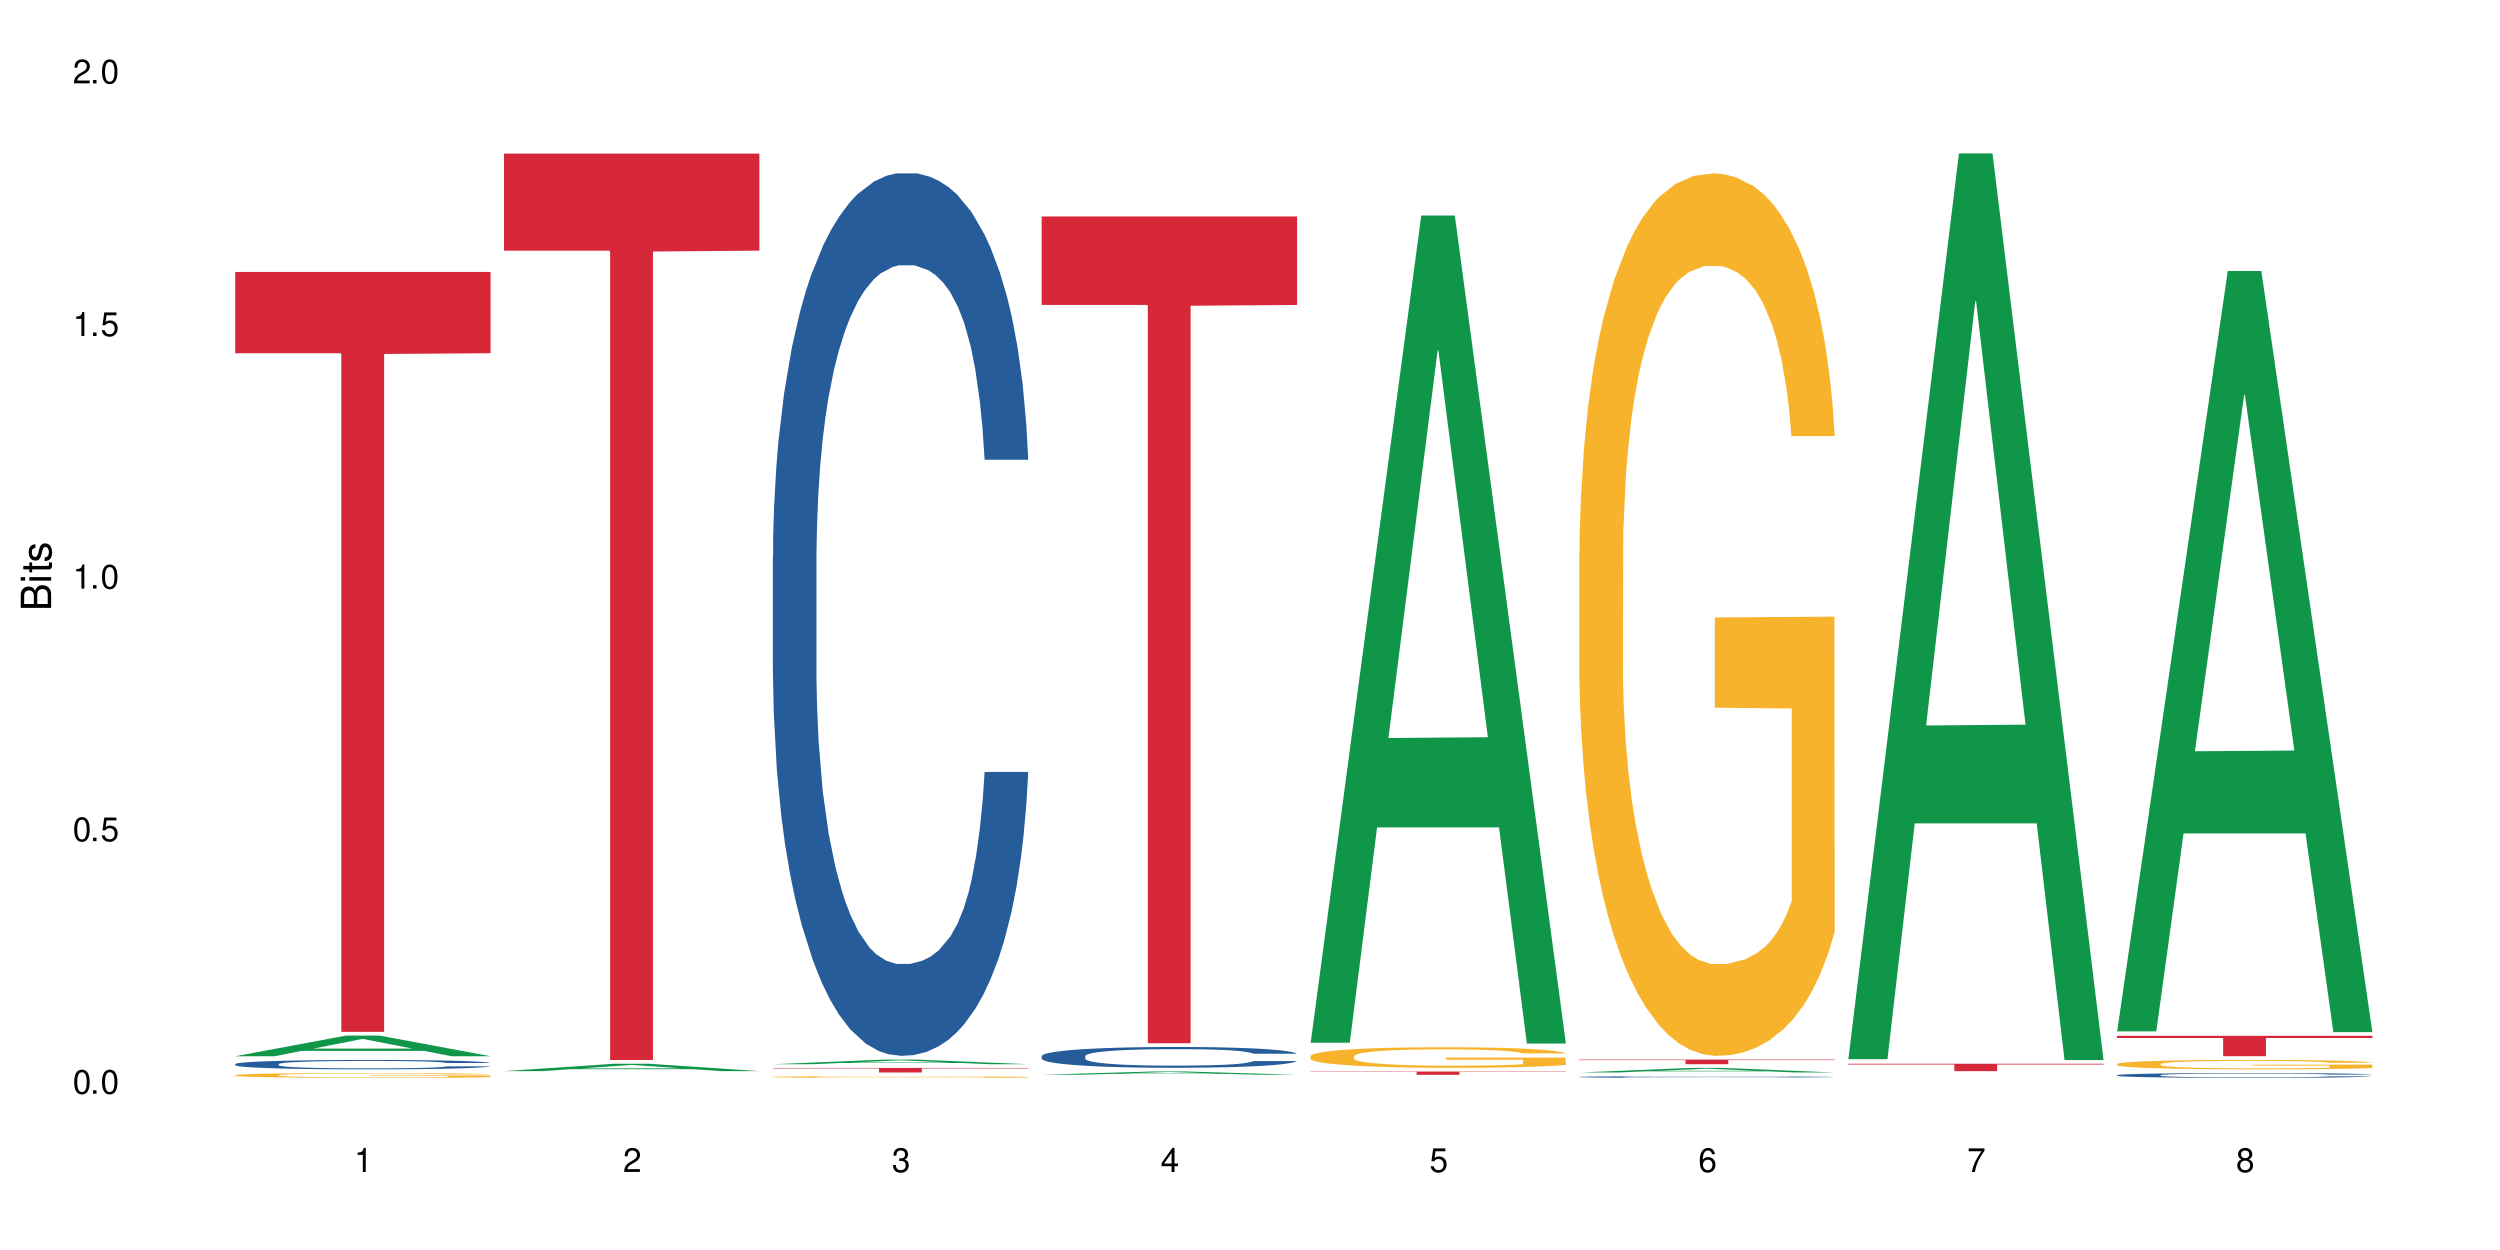
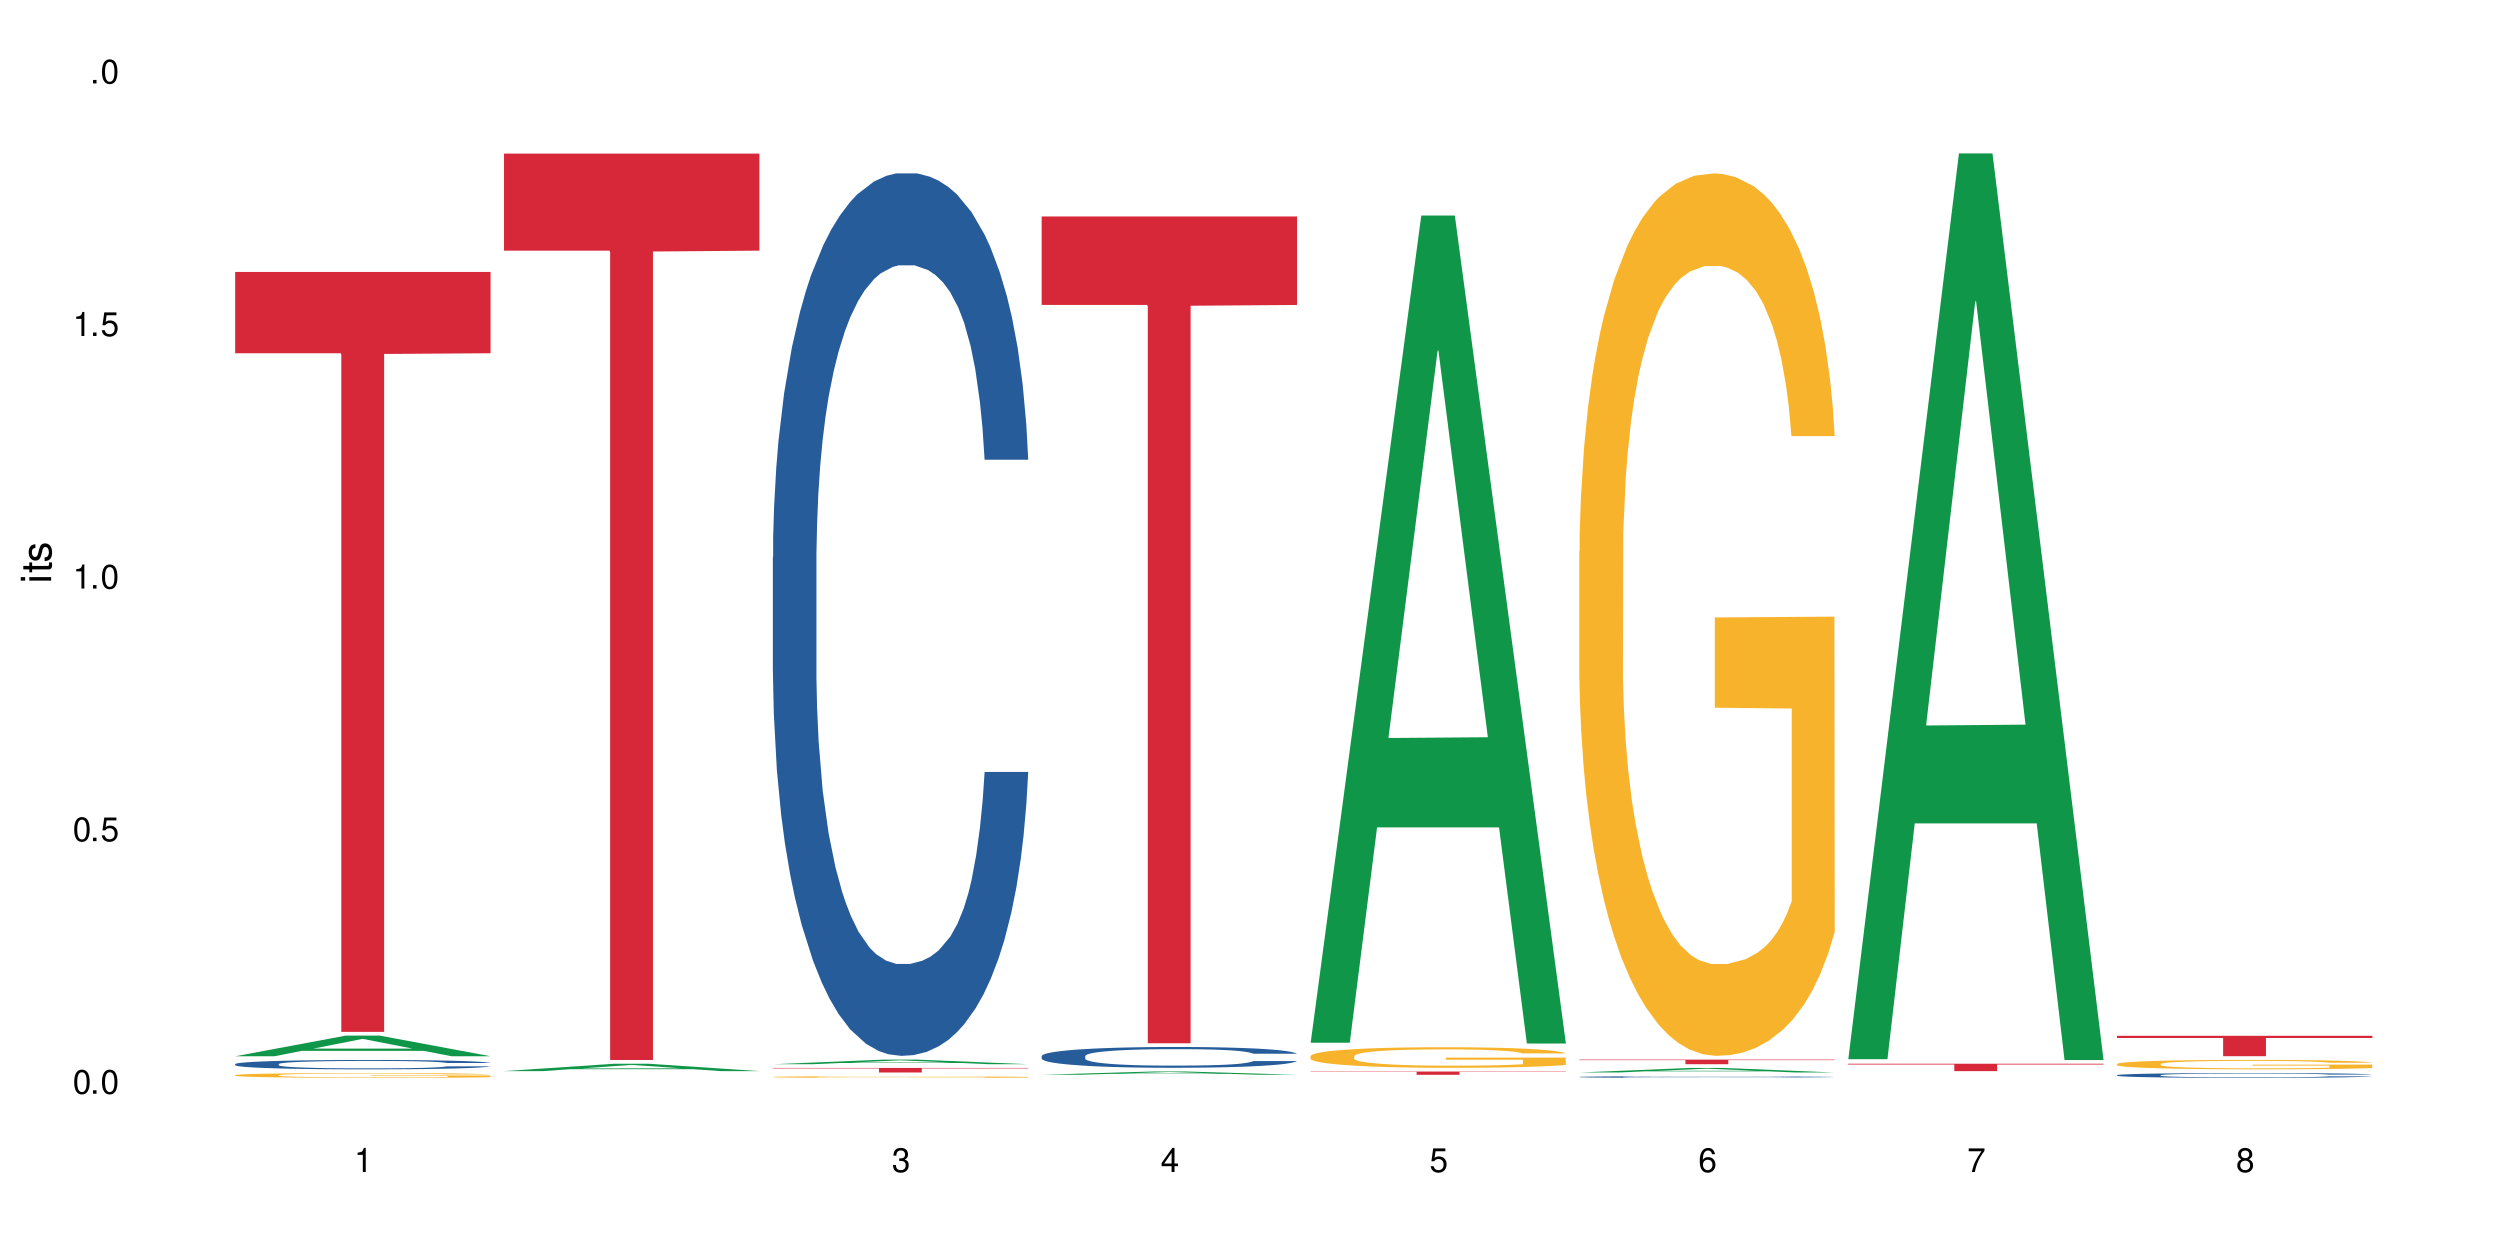
<svg xmlns="http://www.w3.org/2000/svg" xmlns:xlink="http://www.w3.org/1999/xlink" width="720" height="360" viewBox="0 0 720 360">
  <defs>
    <g>
      <g id="glyph-0-0">
</g>
      <g id="glyph-0-1">
        <path d="M 2.641 -6.938 C 2 -6.938 1.422 -6.656 1.078 -6.172 C 0.641 -5.562 0.406 -4.641 0.406 -3.359 C 0.406 -1.016 1.188 0.219 2.641 0.219 C 4.078 0.219 4.859 -1.016 4.859 -3.297 C 4.859 -4.641 4.656 -5.547 4.203 -6.172 C 3.844 -6.656 3.281 -6.938 2.641 -6.938 Z M 2.641 -6.188 C 3.547 -6.188 4 -5.25 4 -3.375 C 4 -1.406 3.562 -0.484 2.625 -0.484 C 1.734 -0.484 1.281 -1.438 1.281 -3.344 C 1.281 -5.25 1.734 -6.188 2.641 -6.188 Z M 2.641 -6.188 " />
      </g>
      <g id="glyph-0-2">
        <path d="M 1.828 -1 L 0.828 -1 L 0.828 0 L 1.828 0 Z M 1.828 -1 " />
      </g>
      <g id="glyph-0-3">
        <path d="M 4.562 -6.797 L 1.062 -6.797 L 0.547 -3.094 L 1.328 -3.094 C 1.719 -3.562 2.047 -3.734 2.578 -3.734 C 3.484 -3.734 4.062 -3.109 4.062 -2.094 C 4.062 -1.125 3.484 -0.531 2.578 -0.531 C 1.828 -0.531 1.375 -0.906 1.188 -1.672 L 0.328 -1.672 C 0.453 -1.109 0.547 -0.844 0.75 -0.594 C 1.125 -0.078 1.828 0.219 2.594 0.219 C 3.969 0.219 4.922 -0.781 4.922 -2.219 C 4.922 -3.562 4.031 -4.484 2.719 -4.484 C 2.25 -4.484 1.859 -4.359 1.469 -4.062 L 1.734 -5.969 L 4.562 -5.969 Z M 4.562 -6.797 " />
      </g>
      <g id="glyph-0-4">
        <path d="M 2.484 -4.938 L 2.484 0 L 3.328 0 L 3.328 -6.938 L 2.766 -6.938 C 2.469 -5.875 2.281 -5.734 0.984 -5.562 L 0.984 -4.938 Z M 2.484 -4.938 " />
      </g>
      <g id="glyph-0-5">
-         <path d="M 4.859 -0.828 L 1.281 -0.828 C 1.359 -1.406 1.672 -1.781 2.5 -2.281 L 3.469 -2.828 C 4.406 -3.344 4.906 -4.062 4.906 -4.906 C 4.906 -5.484 4.672 -6.031 4.266 -6.406 C 3.859 -6.766 3.375 -6.938 2.719 -6.938 C 1.859 -6.938 1.219 -6.625 0.844 -6.031 C 0.609 -5.672 0.5 -5.234 0.484 -4.531 L 1.328 -4.531 C 1.359 -5.016 1.406 -5.281 1.531 -5.516 C 1.75 -5.938 2.188 -6.203 2.703 -6.203 C 3.469 -6.203 4.031 -5.641 4.031 -4.891 C 4.031 -4.344 3.719 -3.859 3.125 -3.516 L 2.234 -3 C 0.812 -2.172 0.406 -1.531 0.328 -0.016 L 4.859 -0.016 Z M 4.859 -0.828 " />
-       </g>
+         </g>
      <g id="glyph-0-6">
        <path d="M 2.125 -3.188 L 2.578 -3.188 C 3.5 -3.188 3.984 -2.766 3.984 -1.922 C 3.984 -1.062 3.469 -0.531 2.594 -0.531 C 1.656 -0.531 1.203 -1 1.156 -2.016 L 0.312 -2.016 C 0.344 -1.453 0.438 -1.094 0.609 -0.781 C 0.953 -0.109 1.625 0.219 2.547 0.219 C 3.953 0.219 4.859 -0.625 4.859 -1.938 C 4.859 -2.828 4.516 -3.297 3.703 -3.594 C 4.344 -3.844 4.656 -4.328 4.656 -5.031 C 4.656 -6.219 3.875 -6.938 2.578 -6.938 C 1.203 -6.938 0.484 -6.172 0.453 -4.703 L 1.297 -4.703 C 1.312 -5.125 1.344 -5.359 1.453 -5.578 C 1.641 -5.969 2.062 -6.203 2.594 -6.203 C 3.344 -6.203 3.797 -5.75 3.797 -5 C 3.797 -4.516 3.609 -4.219 3.25 -4.047 C 3.016 -3.953 2.703 -3.922 2.125 -3.906 Z M 2.125 -3.188 " />
      </g>
      <g id="glyph-0-7">
        <path d="M 3.141 -1.672 L 3.141 0 L 3.984 0 L 3.984 -1.672 L 4.984 -1.672 L 4.984 -2.438 L 3.984 -2.438 L 3.984 -6.938 L 3.359 -6.938 L 0.266 -2.578 L 0.266 -1.672 Z M 3.141 -2.438 L 1 -2.438 L 3.141 -5.5 Z M 3.141 -2.438 " />
      </g>
      <g id="glyph-0-8">
        <path d="M 4.781 -5.125 C 4.609 -6.266 3.891 -6.938 2.844 -6.938 C 2.094 -6.938 1.422 -6.578 1.031 -5.953 C 0.594 -5.266 0.406 -4.422 0.406 -3.172 C 0.406 -2 0.578 -1.25 0.984 -0.641 C 1.359 -0.078 1.953 0.219 2.703 0.219 C 3.984 0.219 4.922 -0.75 4.922 -2.094 C 4.922 -3.375 4.062 -4.281 2.844 -4.281 C 2.172 -4.281 1.641 -4.031 1.281 -3.516 C 1.281 -5.234 1.828 -6.188 2.797 -6.188 C 3.391 -6.188 3.797 -5.797 3.938 -5.125 Z M 2.734 -3.531 C 3.547 -3.531 4.062 -2.953 4.062 -2.031 C 4.062 -1.156 3.484 -0.531 2.703 -0.531 C 1.922 -0.531 1.328 -1.188 1.328 -2.078 C 1.328 -2.938 1.906 -3.531 2.734 -3.531 Z M 2.734 -3.531 " />
      </g>
      <g id="glyph-0-9">
        <path d="M 4.984 -6.797 L 0.438 -6.797 L 0.438 -5.969 L 4.109 -5.969 C 2.5 -3.656 1.828 -2.234 1.328 0 L 2.219 0 C 2.594 -2.172 3.453 -4.047 4.984 -6.094 Z M 4.984 -6.797 " />
      </g>
      <g id="glyph-0-10">
        <path d="M 3.75 -3.656 C 4.469 -4.094 4.688 -4.438 4.688 -5.078 C 4.688 -6.172 3.844 -6.938 2.641 -6.938 C 1.438 -6.938 0.594 -6.172 0.594 -5.094 C 0.594 -4.438 0.812 -4.094 1.516 -3.656 C 0.734 -3.266 0.359 -2.703 0.359 -1.922 C 0.359 -0.656 1.281 0.219 2.641 0.219 C 3.984 0.219 4.922 -0.656 4.922 -1.922 C 4.922 -2.703 4.531 -3.266 3.75 -3.656 Z M 2.641 -6.188 C 3.359 -6.188 3.812 -5.75 3.812 -5.062 C 3.812 -4.406 3.344 -3.984 2.641 -3.984 C 1.922 -3.984 1.453 -4.406 1.453 -5.078 C 1.453 -5.75 1.922 -6.188 2.641 -6.188 Z M 2.641 -3.266 C 3.484 -3.266 4.062 -2.719 4.062 -1.906 C 4.062 -1.078 3.484 -0.531 2.625 -0.531 C 1.797 -0.531 1.219 -1.094 1.219 -1.906 C 1.219 -2.719 1.781 -3.266 2.641 -3.266 Z M 2.641 -3.266 " />
      </g>
      <g id="glyph-1-0">
</g>
      <g id="glyph-1-1">
-         <path d="M 0 -0.953 L 0 -4.891 C 0 -5.719 -0.234 -6.344 -0.734 -6.797 C -1.188 -7.234 -1.812 -7.469 -2.5 -7.469 C -3.547 -7.469 -4.188 -7 -4.625 -5.875 C -4.984 -6.688 -5.625 -7.094 -6.531 -7.094 C -7.172 -7.094 -7.734 -6.859 -8.141 -6.391 C -8.562 -5.922 -8.75 -5.344 -8.75 -4.5 L -8.75 -0.953 Z M -4.984 -2.062 L -7.766 -2.062 L -7.766 -4.219 C -7.766 -4.844 -7.688 -5.203 -7.453 -5.5 C -7.219 -5.812 -6.859 -5.969 -6.375 -5.969 C -5.891 -5.969 -5.531 -5.812 -5.297 -5.5 C -5.062 -5.203 -4.984 -4.844 -4.984 -4.219 Z M -0.984 -2.062 L -4 -2.062 L -4 -4.781 C -4 -5.766 -3.438 -6.359 -2.484 -6.359 C -1.547 -6.359 -0.984 -5.766 -0.984 -4.781 Z M -0.984 -2.062 " />
-       </g>
+         </g>
      <g id="glyph-1-2">
        <path d="M -6.281 -1.797 L -6.281 -0.797 L 0 -0.797 L 0 -1.797 Z M -8.75 -1.797 L -8.75 -0.797 L -7.484 -0.797 L -7.484 -1.797 Z M -8.75 -1.797 " />
      </g>
      <g id="glyph-1-3">
        <path d="M -6.281 -3.047 L -6.281 -2.016 L -8.016 -2.016 L -8.016 -1.016 L -6.281 -1.016 L -6.281 -0.172 L -5.469 -0.172 L -5.469 -1.016 L -0.719 -1.016 C -0.078 -1.016 0.281 -1.453 0.281 -2.234 C 0.281 -2.5 0.25 -2.719 0.188 -3.047 L -0.641 -3.047 C -0.609 -2.906 -0.594 -2.766 -0.594 -2.562 C -0.594 -2.141 -0.719 -2.016 -1.156 -2.016 L -5.469 -2.016 L -5.469 -3.047 Z M -6.281 -3.047 " />
      </g>
      <g id="glyph-1-4">
        <path d="M -4.531 -5.25 C -5.766 -5.25 -6.469 -4.422 -6.469 -2.969 C -6.469 -1.516 -5.719 -0.562 -4.547 -0.562 C -3.562 -0.562 -3.094 -1.062 -2.734 -2.562 L -2.516 -3.484 C -2.344 -4.188 -2.094 -4.469 -1.641 -4.469 C -1.047 -4.469 -0.641 -3.875 -0.641 -3 C -0.641 -2.453 -0.797 -2 -1.062 -1.75 C -1.25 -1.594 -1.422 -1.531 -1.875 -1.469 L -1.875 -0.406 C -0.422 -0.453 0.281 -1.266 0.281 -2.922 C 0.281 -4.5 -0.5 -5.516 -1.719 -5.516 C -2.656 -5.516 -3.172 -4.984 -3.469 -3.734 L -3.703 -2.766 C -3.891 -1.953 -4.156 -1.609 -4.594 -1.609 C -5.188 -1.609 -5.547 -2.125 -5.547 -2.938 C -5.547 -3.75 -5.203 -4.172 -4.531 -4.203 Z M -4.531 -5.25 " />
      </g>
    </g>
  </defs>
  <rect x="-72" y="-36" width="864" height="432" fill="rgb(100%, 100%, 100%)" fill-opacity="1" />
  <path fill-rule="nonzero" fill="rgb(6.275%, 58.824%, 28.235%)" fill-opacity="1" d="M 67.73 304.199 L 67.809 304.191 L 99.637 298.25 L 109.301 298.25 L 141.281 304.203 L 130.047 304.203 L 122.031 302.648 L 86.906 302.648 L 79.047 304.199 L 67.73 304.199 L 90.285 302.004 L 118.809 302 L 104.586 299.223 L 104.43 299.215 L 104.27 299.23 L 90.207 302 L 90.285 302.004 Z M 67.73 304.199 " />
  <path fill-rule="nonzero" fill="rgb(14.51%, 36.078%, 60%)" fill-opacity="1" d="M 67.73 306.445 L 67.82 306.441 L 67.82 306.383 L 68.09 306.289 L 68.719 306.172 L 69.344 306.09 L 70.961 305.945 L 73.203 305.805 L 75.535 305.695 L 77.238 305.633 L 78.766 305.582 L 82.262 305.492 L 84.504 305.445 L 86.926 305.402 L 89.887 305.359 L 92.039 305.336 L 96.883 305.297 L 100.469 305.281 L 103.25 305.273 L 109.262 305.273 L 112.848 305.281 L 115.449 305.293 L 118.32 305.312 L 120.742 305.336 L 124.957 305.391 L 128.727 305.461 L 130.43 305.5 L 133.121 305.574 L 135.184 305.648 L 136.617 305.715 L 138.234 305.805 L 139.668 305.914 L 140.746 306.043 L 141.281 306.148 L 128.727 306.148 L 128.098 306.047 L 127.379 305.973 L 126.035 305.871 L 124.688 305.801 L 122.805 305.727 L 121.102 305.68 L 118.77 305.633 L 116.707 305.605 L 114.555 305.582 L 112.488 305.566 L 108.543 305.555 L 103.969 305.555 L 102.266 305.559 L 98.766 305.578 L 96.883 305.594 L 94.191 305.629 L 92.309 305.66 L 90.066 305.711 L 88.539 305.754 L 86.656 305.816 L 85.312 305.875 L 83.785 305.953 L 82.891 306.016 L 82.082 306.086 L 81.363 306.168 L 80.828 306.254 L 80.469 306.344 L 80.289 306.434 L 80.289 306.816 L 80.469 306.906 L 80.918 307.008 L 82.082 307.16 L 83.785 307.289 L 85.762 307.391 L 87.645 307.465 L 88.719 307.5 L 90.156 307.539 L 92.398 307.59 L 95.629 307.641 L 97.512 307.66 L 100.383 307.68 L 103.34 307.688 L 107.289 307.688 L 110.785 307.68 L 113.117 307.668 L 115.539 307.645 L 118.859 307.605 L 120.922 307.566 L 122.715 307.52 L 124.062 307.473 L 124.957 307.434 L 126.305 307.355 L 127.379 307.273 L 128.188 307.184 L 128.727 307.102 L 141.281 307.102 L 140.746 307.199 L 139.938 307.297 L 139.129 307.367 L 137.875 307.453 L 136.441 307.531 L 134.375 307.617 L 132.672 307.672 L 130.43 307.734 L 128.367 307.781 L 126.125 307.824 L 122.805 307.875 L 120.652 307.898 L 118.32 307.922 L 115.539 307.941 L 112.043 307.957 L 108.273 307.969 L 104.777 307.969 L 101.008 307.965 L 98.227 307.953 L 94.551 307.934 L 89.977 307.887 L 86.656 307.84 L 84.055 307.793 L 81.812 307.746 L 79.301 307.68 L 76.074 307.57 L 74.098 307.484 L 72.754 307.418 L 71.23 307.32 L 70.152 307.234 L 68.898 307.098 L 68 306.922 L 67.73 306.785 Z M 67.73 306.445 " />
  <path fill-rule="nonzero" fill="rgb(96.863%, 70.196%, 16.863%)" fill-opacity="1" d="M 67.73 309.633 L 67.82 309.633 L 67.82 309.605 L 68.18 309.551 L 69.078 309.473 L 70.242 309.406 L 71.5 309.355 L 72.305 309.328 L 73.652 309.289 L 74.816 309.262 L 77.777 309.207 L 81.543 309.152 L 83.609 309.129 L 85.941 309.109 L 89.258 309.086 L 90.785 309.074 L 95.449 309.055 L 100.738 309.043 L 106.57 309.039 L 109.262 309.039 L 112.938 309.047 L 117.961 309.059 L 120.832 309.07 L 123.074 309.086 L 125.406 309.102 L 128.277 309.125 L 130.969 309.156 L 133.121 309.188 L 135.273 309.227 L 137.066 309.266 L 138.594 309.309 L 139.938 309.363 L 140.746 309.406 L 141.281 309.453 L 128.816 309.453 L 128.098 309.406 L 127.289 309.375 L 125.945 309.332 L 124.598 309.301 L 123.254 309.277 L 120.742 309.242 L 118.59 309.223 L 115.898 309.207 L 113.297 309.195 L 110.336 309.188 L 108.543 309.184 L 103.789 309.184 L 99.484 309.191 L 96.973 309.203 L 95.18 309.215 L 92.668 309.234 L 91.141 309.246 L 90.246 309.258 L 87.555 309.297 L 85.762 309.332 L 84.773 309.355 L 83.52 309.395 L 82.621 309.43 L 81.633 309.48 L 81.098 309.52 L 80.379 309.605 L 80.289 309.832 L 80.559 309.879 L 81.098 309.934 L 81.812 309.977 L 82.891 310.027 L 83.965 310.062 L 85.852 310.113 L 87.465 310.145 L 88.719 310.168 L 91.141 310.203 L 92.129 310.211 L 94.461 310.234 L 96.883 310.254 L 99.844 310.27 L 102.086 310.277 L 105.672 310.281 L 110.246 310.281 L 115.629 310.273 L 119.039 310.266 L 121.371 310.254 L 122.895 310.246 L 124.777 310.23 L 126.125 310.219 L 127.379 310.207 L 128.906 310.184 L 128.906 309.879 L 106.75 309.879 L 106.75 309.738 L 141.195 309.734 L 141.281 310.23 L 139.398 310.266 L 137.066 310.301 L 134.824 310.324 L 132.492 310.348 L 129.176 310.371 L 126.484 310.387 L 122.355 310.402 L 118.59 310.414 L 114.645 310.422 L 111.145 310.426 L 103.34 310.426 L 99.395 310.418 L 96.254 310.406 L 93.383 310.395 L 90.516 310.379 L 86.926 310.352 L 84.594 310.328 L 82.172 310.305 L 79.75 310.27 L 77.598 310.238 L 76.164 310.211 L 74.727 310.18 L 73.203 310.141 L 71.766 310.098 L 70.691 310.059 L 69.703 310.016 L 68.988 309.973 L 68.27 309.918 L 67.91 309.871 L 67.73 309.832 Z M 67.73 309.633 " />
  <path fill-rule="nonzero" fill="rgb(83.922%, 15.686%, 22.353%)" fill-opacity="1" d="M 67.73 78.309 L 141.281 78.309 L 141.281 101.734 L 110.629 101.941 L 110.629 297.18 L 98.297 297.18 L 98.297 102.148 L 98.117 101.734 L 67.73 101.734 Z M 67.73 78.309 " />
  <path fill-rule="nonzero" fill="rgb(6.275%, 58.824%, 28.235%)" fill-opacity="1" d="M 145.156 308.477 L 145.234 308.473 L 177.059 306.348 L 186.723 306.348 L 218.707 308.477 L 207.469 308.477 L 199.453 307.922 L 164.328 307.922 L 156.469 308.477 L 145.156 308.477 L 167.707 307.691 L 196.23 307.688 L 182.008 306.695 L 181.852 306.691 L 181.695 306.699 L 167.629 307.688 L 167.707 307.691 Z M 145.156 308.477 " />
  <path fill-rule="nonzero" fill="rgb(83.922%, 15.686%, 22.353%)" fill-opacity="1" d="M 145.156 44.246 L 218.707 44.246 L 218.707 72.188 L 188.051 72.434 L 188.051 305.277 L 175.719 305.277 L 175.719 72.68 L 175.539 72.188 L 145.156 72.188 Z M 145.156 44.246 " />
  <path fill-rule="nonzero" fill="rgb(6.275%, 58.824%, 28.235%)" fill-opacity="1" d="M 222.578 306.496 L 222.656 306.492 L 254.48 305.168 L 264.148 305.168 L 296.129 306.496 L 284.895 306.496 L 276.879 306.148 L 241.75 306.148 L 233.895 306.496 L 222.578 306.496 L 245.129 306.004 L 273.656 306.004 L 259.434 305.383 L 259.273 305.383 L 259.117 305.387 L 245.051 306.004 L 245.129 306.004 Z M 222.578 306.496 " />
  <path fill-rule="nonzero" fill="rgb(14.51%, 36.078%, 60%)" fill-opacity="1" d="M 222.578 160.52 L 222.668 160.285 L 222.668 154.711 L 222.938 145.883 L 223.562 134.73 L 224.191 127.062 L 225.809 113.355 L 228.051 100.113 L 230.383 89.891 L 232.086 83.848 L 233.609 79.203 L 237.109 70.605 L 239.352 66.191 L 241.773 62.242 L 244.734 58.293 L 246.887 55.969 L 251.73 52.254 L 255.316 50.625 L 258.098 49.93 L 264.109 49.93 L 267.695 50.859 L 270.297 52.02 L 273.168 53.879 L 275.59 55.969 L 279.805 61.082 L 283.57 67.586 L 285.277 71.305 L 287.969 78.504 L 290.031 85.477 L 291.465 91.516 L 293.082 100.113 L 294.516 110.566 L 295.59 122.414 L 296.129 132.406 L 283.57 132.406 L 282.945 123.113 L 282.227 115.91 L 280.883 106.387 L 279.535 99.648 L 277.652 92.91 L 275.949 88.496 L 273.617 84.082 L 271.551 81.293 L 269.398 79.203 L 267.336 77.809 L 263.391 76.414 L 258.816 76.414 L 257.109 76.879 L 253.613 78.738 L 251.73 80.363 L 249.039 83.617 L 247.156 86.637 L 244.914 91.285 L 243.387 95.234 L 241.504 101.273 L 240.16 106.617 L 238.633 114.285 L 237.738 120.094 L 236.93 126.598 L 236.211 134.266 L 235.672 142.395 L 235.316 150.992 L 235.137 159.355 L 235.137 195.367 L 235.316 203.73 L 235.762 213.488 L 236.93 227.66 L 238.633 239.977 L 240.605 249.734 L 242.492 256.703 L 243.566 259.957 L 245.004 263.672 L 247.246 268.32 L 250.473 272.965 L 252.355 274.824 L 255.227 276.684 L 258.188 277.613 L 262.133 277.613 L 265.633 276.684 L 267.965 275.52 L 270.387 273.664 L 273.707 269.715 L 275.77 265.996 L 277.562 261.582 L 278.906 257.168 L 279.805 253.449 L 281.148 246.246 L 282.227 238.348 L 283.035 230.219 L 283.57 222.316 L 296.129 222.316 L 295.59 231.609 L 294.785 240.672 L 293.977 247.41 L 292.723 255.539 L 291.285 262.742 L 289.223 270.875 L 287.52 276.219 L 285.277 282.027 L 283.215 286.441 L 280.973 290.391 L 277.652 295.035 L 275.5 297.359 L 273.168 299.453 L 270.387 301.309 L 266.887 302.938 L 263.121 303.867 L 259.621 304.098 L 255.855 303.633 L 253.074 302.703 L 249.398 300.613 L 244.824 296.43 L 241.504 292.016 L 238.902 287.602 L 236.66 282.957 L 234.148 276.684 L 230.918 266.461 L 228.945 258.562 L 227.602 252.055 L 226.074 242.996 L 225 234.863 L 223.742 221.852 L 222.848 205.359 L 222.578 192.578 Z M 222.578 160.52 " />
  <path fill-rule="nonzero" fill="rgb(96.863%, 70.196%, 16.863%)" fill-opacity="1" d="M 222.578 310.152 L 222.668 310.152 L 222.668 310.145 L 223.027 310.125 L 223.922 310.098 L 225.09 310.074 L 226.344 310.055 L 227.152 310.047 L 228.496 310.035 L 229.664 310.023 L 232.625 310.004 L 236.391 309.984 L 238.453 309.977 L 240.785 309.973 L 244.105 309.961 L 245.629 309.961 L 250.293 309.953 L 255.586 309.949 L 261.418 309.945 L 264.109 309.945 L 267.785 309.949 L 272.809 309.953 L 275.68 309.957 L 277.922 309.961 L 280.254 309.969 L 283.125 309.977 L 285.816 309.988 L 287.969 309.996 L 290.121 310.012 L 291.914 310.023 L 293.438 310.039 L 294.785 310.059 L 295.59 310.074 L 296.129 310.09 L 283.66 310.09 L 282.945 310.074 L 282.137 310.062 L 280.793 310.047 L 279.445 310.039 L 278.102 310.027 L 275.59 310.02 L 273.438 310.012 L 270.746 310.004 L 268.145 310 L 265.184 309.996 L 258.637 309.996 L 254.332 310 L 251.82 310.004 L 250.023 310.008 L 247.512 310.016 L 245.988 310.02 L 245.094 310.023 L 242.402 310.035 L 240.605 310.047 L 239.621 310.059 L 238.363 310.07 L 237.469 310.082 L 236.48 310.098 L 235.941 310.113 L 235.227 310.141 L 235.137 310.223 L 235.406 310.238 L 235.941 310.258 L 236.66 310.273 L 237.738 310.289 L 238.812 310.301 L 240.695 310.316 L 242.312 310.328 L 243.566 310.336 L 245.988 310.348 L 246.977 310.352 L 249.309 310.359 L 251.73 310.367 L 254.691 310.371 L 256.934 310.375 L 260.52 310.379 L 265.094 310.379 L 270.477 310.375 L 273.887 310.371 L 276.219 310.367 L 277.742 310.363 L 279.625 310.359 L 280.973 310.355 L 282.227 310.352 L 283.75 310.344 L 283.75 310.238 L 261.598 310.238 L 261.598 310.188 L 296.039 310.188 L 296.129 310.359 L 294.246 310.371 L 291.914 310.383 L 289.672 310.391 L 287.34 310.398 L 284.02 310.406 L 281.328 310.414 L 277.203 310.418 L 273.438 310.422 L 269.488 310.426 L 258.188 310.426 L 254.242 310.422 L 251.102 310.422 L 248.23 310.414 L 245.359 310.41 L 241.773 310.402 L 239.441 310.395 L 237.02 310.383 L 234.598 310.375 L 232.445 310.359 L 231.008 310.352 L 229.574 310.34 L 228.051 310.328 L 226.613 310.312 L 225.539 310.301 L 224.551 310.285 L 223.832 310.27 L 223.117 310.25 L 222.758 310.234 L 222.578 310.223 Z M 222.578 310.152 " />
  <path fill-rule="nonzero" fill="rgb(83.922%, 15.686%, 22.353%)" fill-opacity="1" d="M 222.578 307.566 L 296.129 307.566 L 296.129 307.707 L 265.477 307.707 L 265.477 308.879 L 253.141 308.879 L 253.141 307.707 L 222.578 307.707 Z M 222.578 307.566 " />
  <path fill-rule="nonzero" fill="rgb(6.275%, 58.824%, 28.235%)" fill-opacity="1" d="M 300 309.523 L 300.078 309.523 L 331.906 308.59 L 341.57 308.59 L 373.555 309.527 L 362.316 309.527 L 354.301 309.281 L 319.176 309.281 L 311.316 309.523 L 300 309.523 L 322.555 309.18 L 351.078 309.18 L 336.855 308.742 L 336.699 308.742 L 336.543 308.746 L 322.477 309.18 L 322.555 309.18 Z M 300 309.523 " />
-   <path fill-rule="nonzero" fill="rgb(14.51%, 36.078%, 60%)" fill-opacity="1" d="M 300 304.141 L 300.09 304.137 L 300.09 304.004 L 300.359 303.797 L 300.988 303.531 L 301.617 303.352 L 303.23 303.031 L 305.473 302.719 L 307.805 302.477 L 309.508 302.336 L 311.035 302.227 L 314.531 302.023 L 316.773 301.918 L 319.195 301.828 L 322.156 301.734 L 324.309 301.68 L 329.152 301.59 L 332.742 301.551 L 335.52 301.535 L 341.531 301.535 L 345.117 301.559 L 347.719 301.586 L 350.59 301.629 L 353.012 301.68 L 357.227 301.801 L 360.996 301.953 L 362.699 302.039 L 365.391 302.211 L 367.453 302.375 L 368.891 302.516 L 370.504 302.719 L 371.938 302.965 L 373.016 303.242 L 373.555 303.477 L 360.996 303.477 L 360.367 303.258 L 359.648 303.09 L 358.305 302.867 L 356.961 302.707 L 355.074 302.547 L 353.371 302.445 L 351.039 302.34 L 348.977 302.273 L 346.824 302.227 L 344.762 302.191 L 340.812 302.16 L 336.238 302.16 L 334.535 302.172 L 331.035 302.215 L 329.152 302.254 L 326.461 302.328 L 324.578 302.402 L 322.336 302.512 L 320.812 302.602 L 318.926 302.746 L 317.582 302.871 L 316.059 303.051 L 315.16 303.188 L 314.352 303.34 L 313.637 303.523 L 313.098 303.715 L 312.738 303.918 L 312.559 304.113 L 312.559 304.961 L 312.738 305.156 L 313.188 305.387 L 314.352 305.723 L 316.059 306.012 L 318.031 306.242 L 319.914 306.406 L 320.992 306.48 L 322.426 306.57 L 324.668 306.68 L 327.898 306.789 L 329.781 306.832 L 332.652 306.875 L 335.609 306.898 L 339.559 306.898 L 343.055 306.875 L 345.387 306.848 L 347.809 306.805 L 351.129 306.711 L 353.191 306.625 L 354.984 306.52 L 356.332 306.418 L 357.227 306.328 L 358.574 306.16 L 359.648 305.973 L 360.457 305.781 L 360.996 305.594 L 373.555 305.594 L 373.016 305.816 L 372.207 306.027 L 371.402 306.188 L 370.145 306.379 L 368.711 306.547 L 366.645 306.738 L 364.941 306.863 L 362.699 307 L 360.637 307.105 L 358.395 307.199 L 355.074 307.309 L 352.922 307.363 L 350.59 307.41 L 347.809 307.457 L 344.312 307.492 L 340.543 307.516 L 337.047 307.52 L 333.277 307.512 L 330.5 307.488 L 326.82 307.438 L 322.246 307.34 L 318.926 307.238 L 316.324 307.133 L 314.082 307.023 L 311.57 306.875 L 308.344 306.637 L 306.371 306.449 L 305.023 306.297 L 303.5 306.082 L 302.422 305.891 L 301.168 305.586 L 300.27 305.195 L 300 304.895 Z M 300 304.141 " />
+   <path fill-rule="nonzero" fill="rgb(14.51%, 36.078%, 60%)" fill-opacity="1" d="M 300 304.141 L 300.09 304.137 L 300.09 304.004 L 300.359 303.797 L 300.988 303.531 L 301.617 303.352 L 303.23 303.031 L 305.473 302.719 L 307.805 302.477 L 309.508 302.336 L 311.035 302.227 L 314.531 302.023 L 316.773 301.918 L 319.195 301.828 L 322.156 301.734 L 324.309 301.68 L 329.152 301.59 L 332.742 301.551 L 335.52 301.535 L 341.531 301.535 L 345.117 301.559 L 347.719 301.586 L 353.012 301.68 L 357.227 301.801 L 360.996 301.953 L 362.699 302.039 L 365.391 302.211 L 367.453 302.375 L 368.891 302.516 L 370.504 302.719 L 371.938 302.965 L 373.016 303.242 L 373.555 303.477 L 360.996 303.477 L 360.367 303.258 L 359.648 303.09 L 358.305 302.867 L 356.961 302.707 L 355.074 302.547 L 353.371 302.445 L 351.039 302.34 L 348.977 302.273 L 346.824 302.227 L 344.762 302.191 L 340.812 302.16 L 336.238 302.16 L 334.535 302.172 L 331.035 302.215 L 329.152 302.254 L 326.461 302.328 L 324.578 302.402 L 322.336 302.512 L 320.812 302.602 L 318.926 302.746 L 317.582 302.871 L 316.059 303.051 L 315.16 303.188 L 314.352 303.34 L 313.637 303.523 L 313.098 303.715 L 312.738 303.918 L 312.559 304.113 L 312.559 304.961 L 312.738 305.156 L 313.188 305.387 L 314.352 305.723 L 316.059 306.012 L 318.031 306.242 L 319.914 306.406 L 320.992 306.48 L 322.426 306.57 L 324.668 306.68 L 327.898 306.789 L 329.781 306.832 L 332.652 306.875 L 335.609 306.898 L 339.559 306.898 L 343.055 306.875 L 345.387 306.848 L 347.809 306.805 L 351.129 306.711 L 353.191 306.625 L 354.984 306.52 L 356.332 306.418 L 357.227 306.328 L 358.574 306.16 L 359.648 305.973 L 360.457 305.781 L 360.996 305.594 L 373.555 305.594 L 373.016 305.816 L 372.207 306.027 L 371.402 306.188 L 370.145 306.379 L 368.711 306.547 L 366.645 306.738 L 364.941 306.863 L 362.699 307 L 360.637 307.105 L 358.395 307.199 L 355.074 307.309 L 352.922 307.363 L 350.59 307.41 L 347.809 307.457 L 344.312 307.492 L 340.543 307.516 L 337.047 307.52 L 333.277 307.512 L 330.5 307.488 L 326.82 307.438 L 322.246 307.34 L 318.926 307.238 L 316.324 307.133 L 314.082 307.023 L 311.57 306.875 L 308.344 306.637 L 306.371 306.449 L 305.023 306.297 L 303.5 306.082 L 302.422 305.891 L 301.168 305.586 L 300.27 305.195 L 300 304.895 Z M 300 304.141 " />
  <path fill-rule="nonzero" fill="rgb(83.922%, 15.686%, 22.353%)" fill-opacity="1" d="M 300 62.34 L 373.555 62.34 L 373.555 87.828 L 342.898 88.055 L 342.898 300.469 L 330.566 300.469 L 330.566 88.277 L 330.387 87.828 L 300 87.828 Z M 300 62.34 " />
  <path fill-rule="nonzero" fill="rgb(6.275%, 58.824%, 28.235%)" fill-opacity="1" d="M 377.426 300.312 L 377.504 300.086 L 409.328 62.082 L 418.992 62.082 L 450.977 300.535 L 439.738 300.535 L 431.723 238.289 L 396.598 238.289 L 388.738 300.312 L 377.426 300.312 L 399.977 212.543 L 428.504 212.32 L 414.277 101.039 L 414.121 100.816 L 413.965 101.488 L 399.898 212.32 L 399.977 212.543 Z M 377.426 300.312 " />
  <path fill-rule="nonzero" fill="rgb(96.863%, 70.196%, 16.863%)" fill-opacity="1" d="M 377.426 304.145 L 377.516 304.137 L 377.516 304.031 L 377.871 303.785 L 378.77 303.449 L 379.938 303.176 L 381.191 302.957 L 382 302.844 L 383.344 302.68 L 384.512 302.562 L 387.469 302.32 L 391.238 302.09 L 393.301 301.992 L 395.633 301.902 L 398.953 301.797 L 400.477 301.762 L 405.141 301.676 L 410.434 301.621 L 416.262 301.605 L 418.953 301.609 L 422.633 301.629 L 427.656 301.691 L 430.527 301.746 L 432.77 301.797 L 435.102 301.867 L 437.969 301.977 L 440.66 302.105 L 442.812 302.238 L 444.969 302.398 L 446.762 302.574 L 448.285 302.762 L 449.633 302.988 L 450.438 303.18 L 450.977 303.371 L 438.508 303.371 L 437.789 303.18 L 436.984 303.035 L 435.637 302.855 L 434.293 302.727 L 432.949 302.621 L 430.438 302.48 L 428.281 302.395 L 425.594 302.32 L 422.992 302.27 L 420.031 302.238 L 418.238 302.227 L 413.484 302.227 L 409.176 302.266 L 406.664 302.309 L 404.871 302.352 L 402.359 302.434 L 400.836 302.496 L 399.938 302.539 L 397.246 302.707 L 395.453 302.859 L 394.469 302.965 L 393.211 303.125 L 392.312 303.273 L 391.328 303.488 L 390.789 303.652 L 390.07 304.02 L 389.98 304.992 L 390.25 305.199 L 390.789 305.422 L 391.508 305.617 L 392.582 305.824 L 393.66 305.98 L 395.543 306.191 L 397.156 306.332 L 398.414 306.422 L 400.836 306.57 L 401.82 306.617 L 404.156 306.715 L 406.574 306.793 L 409.535 306.855 L 411.777 306.891 L 415.367 306.918 L 419.941 306.918 L 425.324 306.883 L 428.73 306.84 L 431.062 306.797 L 432.59 306.758 L 434.473 306.699 L 435.816 306.645 L 437.074 306.586 L 438.598 306.496 L 438.598 305.199 L 416.441 305.195 L 416.441 304.586 L 450.887 304.582 L 450.977 306.699 L 449.094 306.848 L 446.762 306.988 L 444.52 307.094 L 442.188 307.188 L 438.867 307.289 L 436.176 307.355 L 432.051 307.43 L 428.281 307.48 L 424.336 307.512 L 420.84 307.527 L 416.711 307.535 L 413.035 307.523 L 409.086 307.492 L 405.949 307.449 L 403.078 307.395 L 400.207 307.324 L 396.621 307.211 L 394.289 307.117 L 391.867 307.004 L 389.445 306.867 L 387.293 306.723 L 385.855 306.609 L 384.422 306.477 L 382.895 306.316 L 381.461 306.133 L 380.383 305.965 L 379.398 305.773 L 378.68 305.594 L 377.961 305.352 L 377.605 305.156 L 377.426 304.988 Z M 377.426 304.145 " />
  <path fill-rule="nonzero" fill="rgb(83.922%, 15.686%, 22.353%)" fill-opacity="1" d="M 377.426 308.602 L 450.977 308.602 L 450.977 308.703 L 420.324 308.703 L 420.324 309.539 L 407.988 309.539 L 407.988 308.707 L 407.809 308.703 L 377.426 308.703 Z M 377.426 308.602 " />
  <path fill-rule="nonzero" fill="rgb(6.275%, 58.824%, 28.235%)" fill-opacity="1" d="M 454.848 308.875 L 454.926 308.875 L 486.75 307.566 L 496.418 307.566 L 528.398 308.879 L 517.164 308.879 L 509.148 308.535 L 474.023 308.535 L 466.164 308.875 L 454.848 308.875 L 477.402 308.395 L 505.926 308.391 L 491.703 307.781 L 491.547 307.777 L 491.387 307.781 L 477.32 308.391 L 477.402 308.395 Z M 454.848 308.875 " />
  <path fill-rule="nonzero" fill="rgb(14.51%, 36.078%, 60%)" fill-opacity="1" d="M 454.848 310.156 L 454.938 310.156 L 454.938 310.145 L 455.207 310.129 L 455.836 310.105 L 456.461 310.094 L 458.078 310.066 L 460.32 310.043 L 462.652 310.023 L 464.355 310.012 L 465.879 310.004 L 469.379 309.984 L 471.621 309.977 L 474.043 309.969 L 477.004 309.961 L 479.156 309.957 L 484 309.949 L 487.586 309.949 L 490.367 309.945 L 496.379 309.945 L 499.965 309.949 L 502.566 309.949 L 505.438 309.953 L 507.859 309.957 L 512.074 309.969 L 515.844 309.98 L 517.547 309.988 L 520.238 310 L 522.301 310.016 L 523.734 310.023 L 525.352 310.043 L 526.785 310.062 L 527.863 310.082 L 528.398 310.102 L 515.844 310.102 L 515.215 310.086 L 514.496 310.07 L 513.152 310.055 L 511.805 310.039 L 509.922 310.027 L 508.219 310.02 L 505.887 310.012 L 503.824 310.008 L 501.672 310.004 L 499.605 310 L 495.66 309.996 L 489.383 309.996 L 485.883 310 L 484 310.004 L 481.309 310.012 L 479.426 310.016 L 477.184 310.023 L 475.656 310.031 L 473.773 310.043 L 472.43 310.055 L 470.902 310.066 L 470.008 310.078 L 469.199 310.09 L 468.48 310.105 L 467.945 310.121 L 467.586 310.137 L 467.406 310.152 L 467.406 310.223 L 467.586 310.238 L 468.035 310.254 L 469.199 310.281 L 470.902 310.305 L 472.879 310.324 L 474.762 310.336 L 475.836 310.344 L 477.273 310.352 L 479.516 310.359 L 482.742 310.367 L 484.629 310.371 L 487.496 310.375 L 490.457 310.379 L 494.406 310.379 L 497.902 310.375 L 500.234 310.375 L 502.656 310.371 L 505.977 310.363 L 508.039 310.355 L 509.832 310.348 L 511.18 310.34 L 512.074 310.332 L 513.422 310.316 L 514.496 310.305 L 515.305 310.289 L 515.844 310.273 L 528.398 310.273 L 527.863 310.289 L 527.055 310.309 L 526.246 310.32 L 524.992 310.336 L 523.555 310.348 L 521.492 310.363 L 519.789 310.375 L 517.547 310.387 L 515.484 310.395 L 513.242 310.402 L 509.922 310.41 L 507.77 310.414 L 505.438 310.418 L 502.656 310.422 L 499.16 310.426 L 485.344 310.426 L 481.668 310.422 L 477.094 310.414 L 473.773 310.402 L 471.172 310.395 L 468.93 310.387 L 466.418 310.375 L 463.191 310.355 L 461.215 310.34 L 459.871 310.328 L 458.348 310.312 L 457.27 310.297 L 456.016 310.273 L 455.117 310.242 L 454.848 310.215 Z M 454.848 310.156 " />
  <path fill-rule="nonzero" fill="rgb(96.863%, 70.196%, 16.863%)" fill-opacity="1" d="M 454.848 158.793 L 454.938 158.559 L 454.938 153.918 L 455.297 143.473 L 456.191 129.082 L 457.359 117.242 L 458.613 107.957 L 459.422 103.082 L 460.77 96.121 L 461.934 91.012 L 464.895 80.566 L 468.66 70.82 L 470.723 66.641 L 473.055 62.695 L 476.375 58.285 L 477.898 56.66 L 482.562 52.945 L 487.855 50.625 L 493.688 49.93 L 496.379 50.16 L 500.055 51.09 L 505.078 53.645 L 507.949 55.965 L 510.191 58.285 L 512.523 61.301 L 515.395 65.945 L 518.086 71.516 L 520.238 77.086 L 522.391 84.051 L 524.184 91.477 L 525.711 99.602 L 527.055 109.352 L 527.863 117.477 L 528.398 125.598 L 515.934 125.598 L 515.215 117.477 L 514.406 111.207 L 513.062 103.547 L 511.715 97.977 L 510.371 93.566 L 507.859 87.531 L 505.707 83.816 L 503.016 80.566 L 500.414 78.48 L 497.453 77.086 L 495.66 76.621 L 490.906 76.621 L 486.602 78.246 L 484.09 80.105 L 482.297 81.961 L 479.785 85.441 L 478.258 88.227 L 477.363 90.086 L 474.672 97.281 L 472.879 103.781 L 471.891 108.191 L 470.633 115.152 L 469.738 121.422 L 468.75 130.707 L 468.211 137.668 L 467.496 153.453 L 467.406 195.234 L 467.676 204.055 L 468.211 213.57 L 468.93 221.93 L 470.008 230.75 L 471.082 237.48 L 472.965 246.531 L 474.582 252.566 L 475.836 256.516 L 478.258 262.781 L 479.246 264.871 L 481.578 269.047 L 484 272.297 L 486.961 275.082 L 489.203 276.477 L 492.789 277.637 L 497.363 277.637 L 502.746 276.242 L 506.156 274.387 L 508.488 272.531 L 510.012 270.906 L 511.895 268.352 L 513.242 266.031 L 514.496 263.477 L 516.023 259.531 L 516.023 204.055 L 493.867 203.824 L 493.867 177.824 L 528.309 177.594 L 528.398 268.352 L 526.516 274.617 L 524.184 280.652 L 521.941 285.297 L 519.609 289.242 L 516.289 293.652 L 513.602 296.438 L 509.473 299.688 L 505.707 301.777 L 501.758 303.168 L 498.262 303.867 L 494.137 304.098 L 490.457 303.633 L 486.512 302.242 L 483.371 300.383 L 480.5 298.062 L 477.633 295.047 L 474.043 290.172 L 471.711 286.227 L 469.289 281.352 L 466.867 275.547 L 464.715 269.281 L 463.281 264.406 L 461.844 258.836 L 460.32 251.871 L 458.883 243.98 L 457.809 236.785 L 456.82 228.66 L 456.102 221 L 455.387 210.555 L 455.027 202.199 L 454.848 195.004 Z M 454.848 158.793 " />
  <path fill-rule="nonzero" fill="rgb(83.922%, 15.686%, 22.353%)" fill-opacity="1" d="M 454.848 305.168 L 528.398 305.168 L 528.398 305.309 L 497.746 305.312 L 497.746 306.496 L 485.414 306.496 L 485.414 305.312 L 485.234 305.309 L 454.848 305.309 Z M 454.848 305.168 " />
  <path fill-rule="nonzero" fill="rgb(6.275%, 58.824%, 28.235%)" fill-opacity="1" d="M 532.27 305.047 L 532.352 304.801 L 564.176 44.188 L 573.84 44.188 L 605.824 305.293 L 594.586 305.293 L 586.57 237.137 L 551.445 237.137 L 543.586 305.047 L 532.27 305.047 L 554.824 208.941 L 583.348 208.695 L 569.125 86.848 L 568.969 86.602 L 568.812 87.34 L 554.746 208.695 L 554.824 208.941 Z M 532.27 305.047 " />
  <path fill-rule="nonzero" fill="rgb(83.922%, 15.686%, 22.353%)" fill-opacity="1" d="M 532.27 306.363 L 605.824 306.363 L 605.824 306.59 L 575.168 306.59 L 575.168 308.477 L 562.836 308.477 L 562.836 306.594 L 562.656 306.59 L 532.27 306.59 Z M 532.27 306.363 " />
-   <path fill-rule="nonzero" fill="rgb(6.275%, 58.824%, 28.235%)" fill-opacity="1" d="M 609.695 297.047 L 609.773 296.84 L 641.598 78.043 L 651.266 78.043 L 683.246 297.25 L 672.008 297.25 L 663.996 240.031 L 628.867 240.031 L 621.012 297.047 L 609.695 297.047 L 632.246 216.359 L 660.773 216.156 L 646.551 113.859 L 646.391 113.652 L 646.234 114.27 L 632.168 216.156 L 632.246 216.359 Z M 609.695 297.047 " />
  <path fill-rule="nonzero" fill="rgb(14.51%, 36.078%, 60%)" fill-opacity="1" d="M 609.695 309.641 L 609.785 309.641 L 609.785 309.609 L 610.055 309.562 L 610.68 309.5 L 611.309 309.457 L 612.922 309.383 L 615.164 309.312 L 617.5 309.254 L 619.203 309.223 L 620.727 309.195 L 624.227 309.148 L 626.469 309.125 L 628.891 309.102 L 631.852 309.082 L 634.004 309.07 L 638.848 309.047 L 642.434 309.039 L 645.215 309.035 L 651.223 309.035 L 654.812 309.039 L 657.414 309.047 L 660.285 309.059 L 662.707 309.07 L 666.922 309.098 L 670.688 309.133 L 672.395 309.152 L 675.086 309.191 L 677.148 309.23 L 678.582 309.262 L 680.195 309.312 L 681.633 309.367 L 682.707 309.434 L 683.246 309.488 L 670.688 309.488 L 670.062 309.438 L 669.344 309.398 L 667.996 309.344 L 666.652 309.309 L 664.77 309.27 L 663.066 309.246 L 660.734 309.223 L 658.668 309.207 L 656.516 309.195 L 654.453 309.188 L 650.508 309.18 L 645.934 309.18 L 644.227 309.184 L 640.73 309.195 L 638.848 309.203 L 636.156 309.219 L 634.273 309.238 L 632.027 309.262 L 630.504 309.285 L 628.621 309.316 L 627.273 309.348 L 625.75 309.387 L 624.852 309.418 L 624.047 309.457 L 623.328 309.496 L 622.789 309.543 L 622.43 309.59 L 622.254 309.637 L 622.254 309.832 L 622.43 309.879 L 622.879 309.93 L 624.047 310.008 L 625.75 310.074 L 627.723 310.129 L 629.605 310.168 L 630.684 310.184 L 632.117 310.207 L 634.363 310.23 L 637.59 310.258 L 639.473 310.266 L 642.344 310.277 L 645.305 310.281 L 649.25 310.281 L 652.75 310.277 L 655.082 310.27 L 657.504 310.262 L 660.82 310.238 L 662.887 310.219 L 664.68 310.195 L 666.023 310.172 L 666.922 310.148 L 668.266 310.109 L 669.344 310.066 L 670.152 310.023 L 670.688 309.98 L 683.246 309.98 L 682.707 310.031 L 681.902 310.078 L 681.094 310.117 L 679.84 310.16 L 678.402 310.199 L 676.34 310.246 L 674.637 310.273 L 672.395 310.305 L 670.332 310.332 L 668.086 310.352 L 664.77 310.379 L 662.617 310.391 L 660.285 310.402 L 657.504 310.41 L 654.004 310.422 L 650.238 310.426 L 642.973 310.426 L 640.191 310.418 L 636.516 310.406 L 631.941 310.387 L 628.621 310.359 L 626.02 310.336 L 623.777 310.312 L 621.266 310.277 L 618.035 310.223 L 616.062 310.18 L 614.719 310.141 L 613.191 310.094 L 612.117 310.047 L 610.859 309.977 L 609.965 309.887 L 609.695 309.816 Z M 609.695 309.641 " />
  <path fill-rule="nonzero" fill="rgb(96.863%, 70.196%, 16.863%)" fill-opacity="1" d="M 609.695 306.414 L 609.785 306.41 L 609.785 306.363 L 610.145 306.25 L 611.039 306.098 L 612.207 305.969 L 613.461 305.871 L 614.27 305.82 L 615.613 305.746 L 616.781 305.691 L 619.742 305.578 L 623.508 305.473 L 625.57 305.43 L 627.902 305.387 L 631.223 305.34 L 632.746 305.324 L 637.41 305.281 L 642.703 305.258 L 648.535 305.25 L 651.223 305.254 L 654.902 305.262 L 659.926 305.289 L 662.797 305.316 L 665.039 305.34 L 667.371 305.371 L 670.242 305.422 L 672.93 305.48 L 675.086 305.539 L 677.238 305.613 L 679.031 305.695 L 680.555 305.781 L 681.902 305.887 L 682.707 305.973 L 683.246 306.059 L 670.777 306.059 L 670.062 305.973 L 669.254 305.906 L 667.91 305.824 L 666.562 305.766 L 665.219 305.719 L 662.707 305.652 L 660.555 305.613 L 657.863 305.578 L 655.262 305.555 L 652.301 305.539 L 650.508 305.535 L 645.754 305.535 L 641.449 305.555 L 638.938 305.574 L 637.141 305.594 L 634.629 305.629 L 633.105 305.66 L 632.207 305.68 L 629.52 305.758 L 627.723 305.824 L 626.738 305.875 L 625.48 305.949 L 624.586 306.016 L 623.598 306.113 L 623.059 306.188 L 622.344 306.355 L 622.254 306.805 L 622.52 306.898 L 623.059 307 L 623.777 307.09 L 624.852 307.184 L 625.93 307.254 L 627.812 307.352 L 629.43 307.414 L 630.684 307.457 L 633.105 307.523 L 634.094 307.547 L 636.426 307.594 L 638.848 307.625 L 641.805 307.656 L 644.047 307.672 L 647.637 307.684 L 652.211 307.684 L 657.594 307.668 L 661 307.648 L 663.332 307.629 L 664.859 307.613 L 666.742 307.586 L 668.086 307.559 L 669.344 307.531 L 670.867 307.492 L 670.867 306.898 L 648.715 306.895 L 648.715 306.617 L 683.156 306.613 L 683.246 307.586 L 681.363 307.652 L 679.031 307.715 L 676.789 307.766 L 674.457 307.809 L 671.137 307.855 L 668.445 307.887 L 664.32 307.918 L 660.555 307.941 L 656.605 307.957 L 653.109 307.965 L 648.98 307.965 L 645.305 307.961 L 641.359 307.945 L 638.219 307.926 L 635.348 307.902 L 632.477 307.871 L 628.891 307.816 L 626.559 307.777 L 624.137 307.723 L 621.715 307.66 L 619.562 307.594 L 618.125 307.543 L 616.691 307.484 L 615.164 307.41 L 613.73 307.324 L 612.656 307.246 L 611.668 307.16 L 610.949 307.078 L 610.234 306.969 L 609.875 306.879 L 609.695 306.801 Z M 609.695 306.414 " />
  <path fill-rule="nonzero" fill="rgb(83.922%, 15.686%, 22.353%)" fill-opacity="1" d="M 609.695 298.32 L 683.246 298.32 L 683.246 298.949 L 652.594 298.953 L 652.594 304.18 L 640.258 304.18 L 640.258 298.957 L 640.082 298.949 L 609.695 298.949 Z M 609.695 298.32 " />
  <g fill="rgb(0%, 0%, 0%)" fill-opacity="1">
    <use xlink:href="#glyph-0-1" x="20.965" y="314.993" />
    <use xlink:href="#glyph-0-2" x="25.965" y="314.993" />
    <use xlink:href="#glyph-0-1" x="28.965" y="314.993" />
  </g>
  <g fill="rgb(0%, 0%, 0%)" fill-opacity="1">
    <use xlink:href="#glyph-0-1" x="20.965" y="242.251" />
    <use xlink:href="#glyph-0-2" x="25.965" y="242.251" />
    <use xlink:href="#glyph-0-3" x="28.965" y="242.251" />
  </g>
  <g fill="rgb(0%, 0%, 0%)" fill-opacity="1">
    <use xlink:href="#glyph-0-4" x="20.965" y="169.509" />
    <use xlink:href="#glyph-0-2" x="25.965" y="169.509" />
    <use xlink:href="#glyph-0-1" x="28.965" y="169.509" />
  </g>
  <g fill="rgb(0%, 0%, 0%)" fill-opacity="1">
    <use xlink:href="#glyph-0-4" x="20.965" y="96.767" />
    <use xlink:href="#glyph-0-2" x="25.965" y="96.767" />
    <use xlink:href="#glyph-0-3" x="28.965" y="96.767" />
  </g>
  <g fill="rgb(0%, 0%, 0%)" fill-opacity="1">
    <use xlink:href="#glyph-0-5" x="20.965" y="24.024" />
    <use xlink:href="#glyph-0-2" x="25.965" y="24.024" />
    <use xlink:href="#glyph-0-1" x="28.965" y="24.024" />
  </g>
  <g fill="rgb(0%, 0%, 0%)" fill-opacity="1">
    <use xlink:href="#glyph-0-4" x="102.008" y="337.532" />
  </g>
  <g fill="rgb(0%, 0%, 0%)" fill-opacity="1">
    <use xlink:href="#glyph-0-5" x="179.43" y="337.532" />
  </g>
  <g fill="rgb(0%, 0%, 0%)" fill-opacity="1">
    <use xlink:href="#glyph-0-6" x="256.855" y="337.532" />
  </g>
  <g fill="rgb(0%, 0%, 0%)" fill-opacity="1">
    <use xlink:href="#glyph-0-7" x="334.277" y="337.532" />
  </g>
  <g fill="rgb(0%, 0%, 0%)" fill-opacity="1">
    <use xlink:href="#glyph-0-3" x="411.699" y="337.532" />
  </g>
  <g fill="rgb(0%, 0%, 0%)" fill-opacity="1">
    <use xlink:href="#glyph-0-8" x="489.125" y="337.532" />
  </g>
  <g fill="rgb(0%, 0%, 0%)" fill-opacity="1">
    <use xlink:href="#glyph-0-9" x="566.547" y="337.532" />
  </g>
  <g fill="rgb(0%, 0%, 0%)" fill-opacity="1">
    <use xlink:href="#glyph-0-10" x="643.969" y="337.532" />
  </g>
  <g fill="rgb(0%, 0%, 0%)" fill-opacity="1">
    <use xlink:href="#glyph-1-1" x="14.725" y="176.012" />
    <use xlink:href="#glyph-1-2" x="14.725" y="168.012" />
    <use xlink:href="#glyph-1-3" x="14.725" y="165.012" />
    <use xlink:href="#glyph-1-4" x="14.725" y="162.012" />
  </g>
</svg>